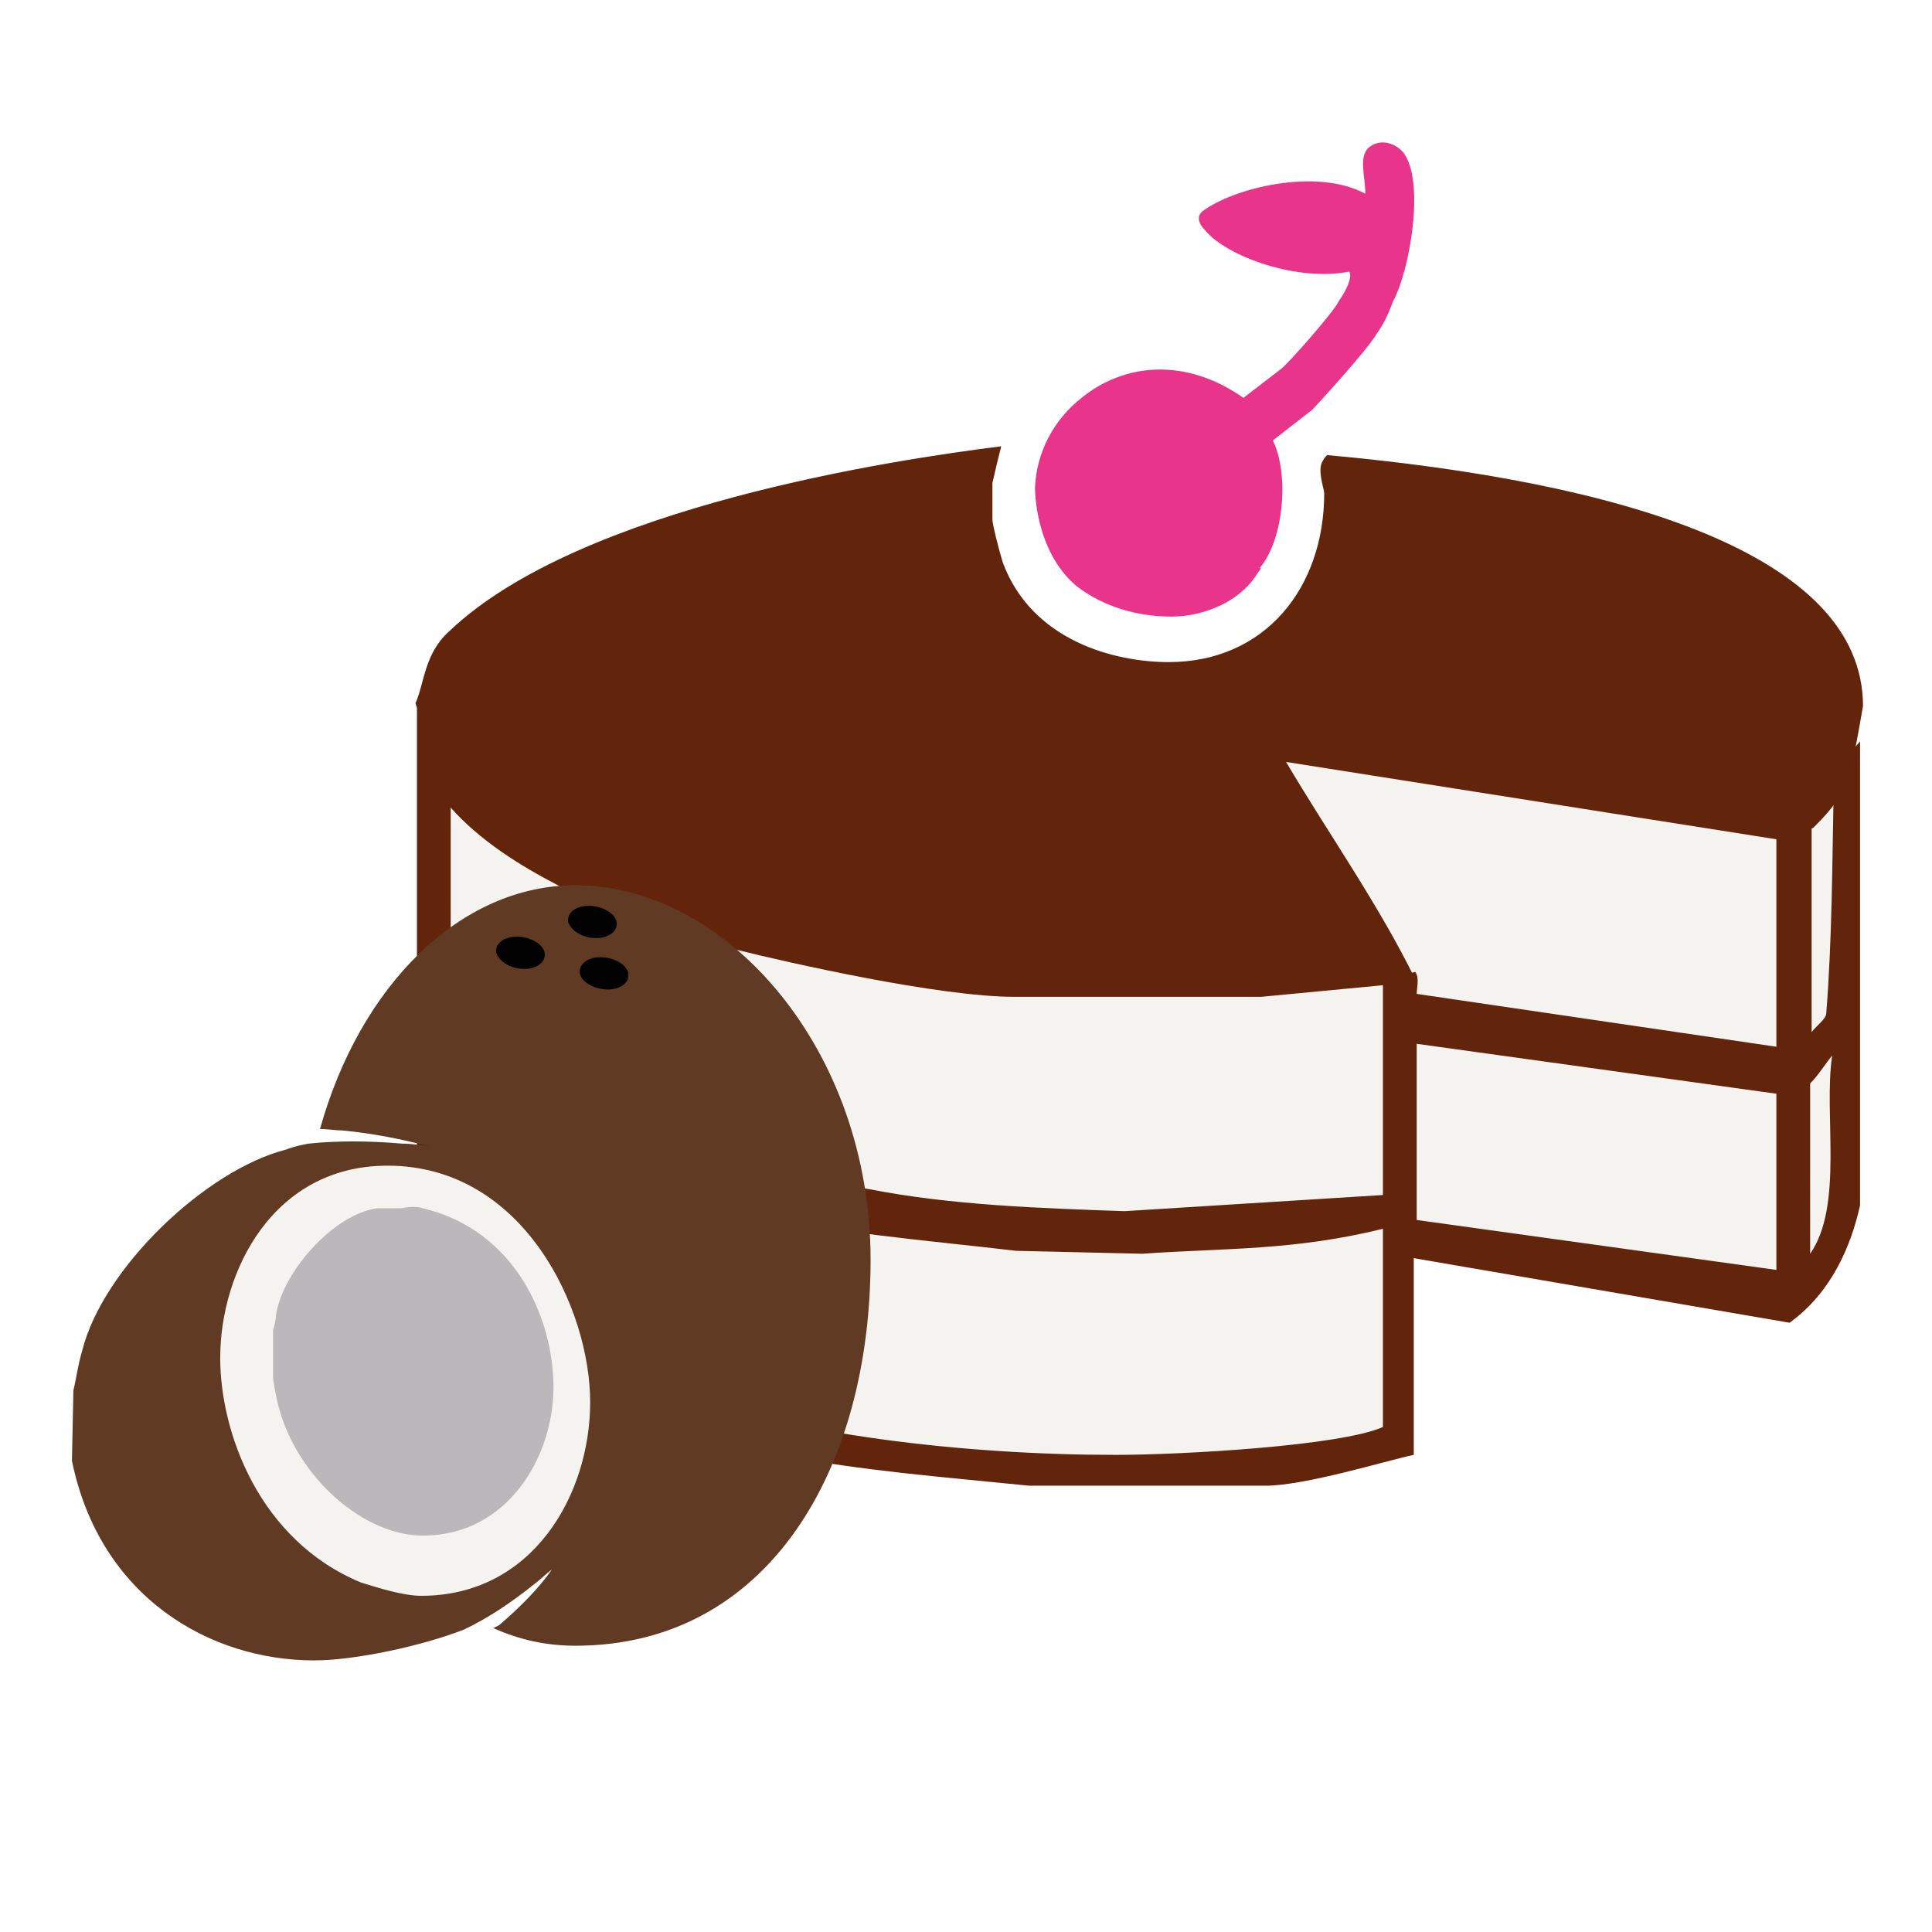
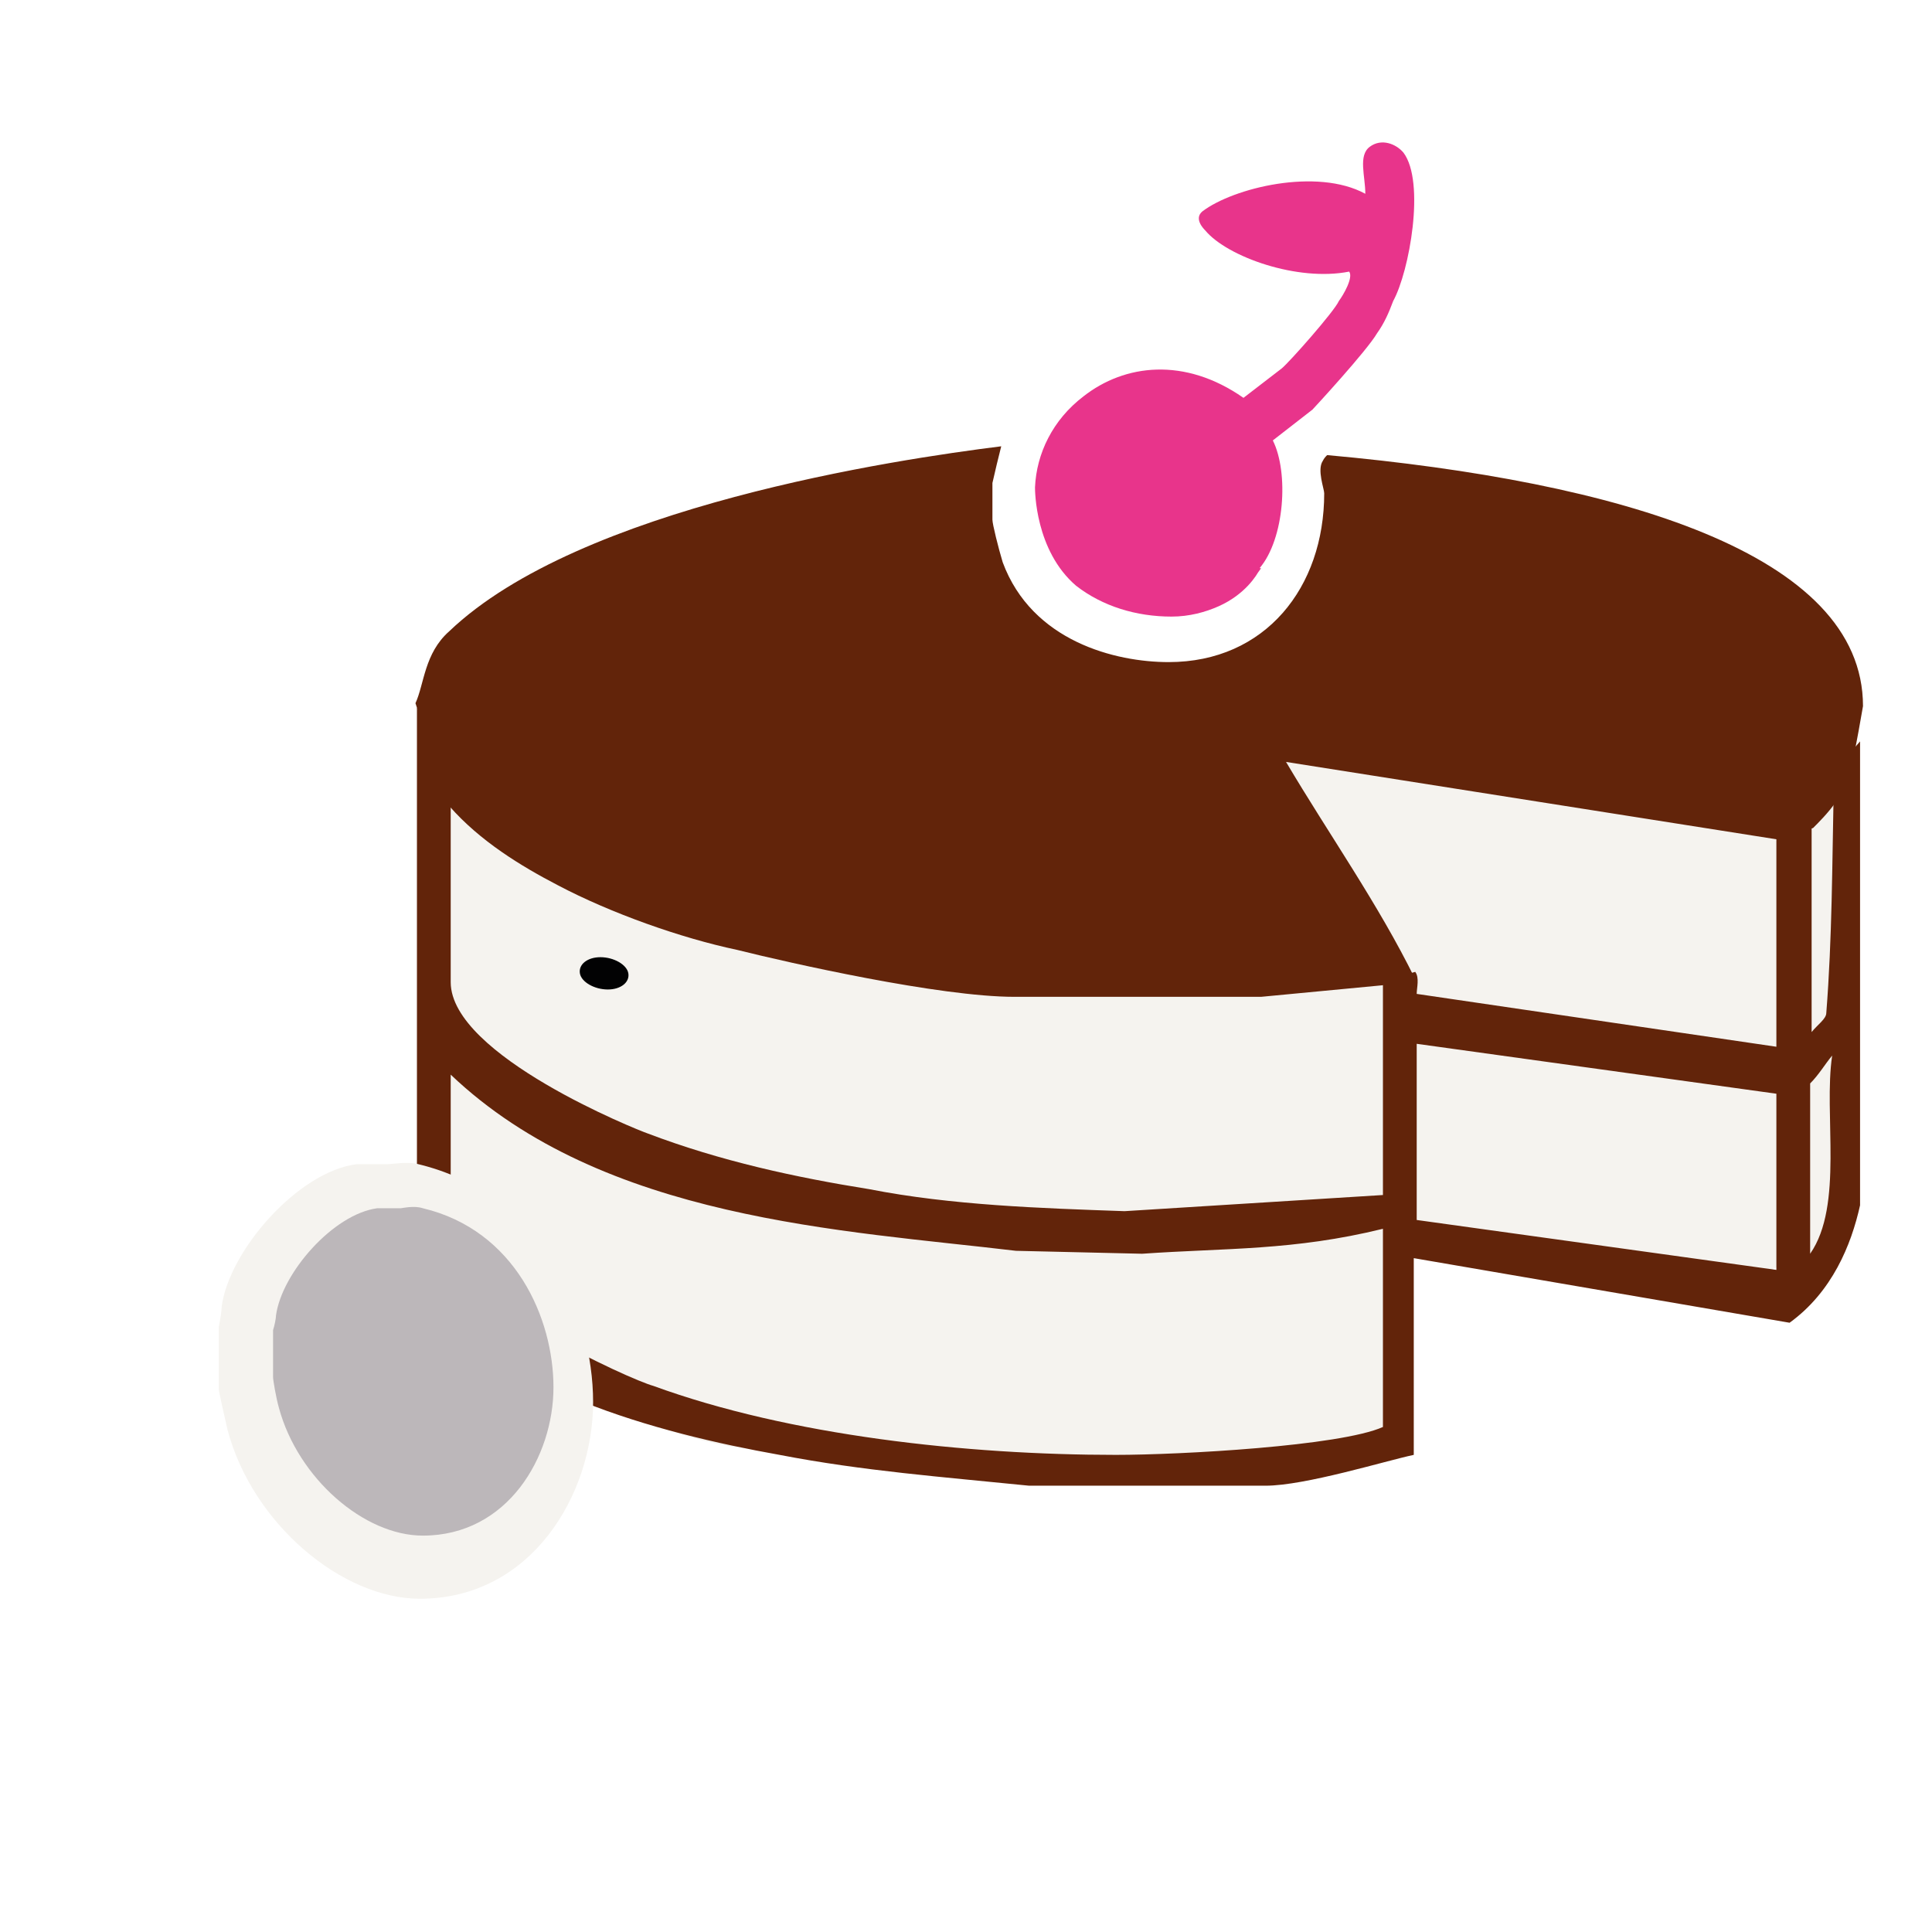
<svg xmlns="http://www.w3.org/2000/svg" version="1.1" id="Vrstva_1" x="0px" y="0px" viewBox="0 0 131.6 131.6" style="enable-background:new 0 0 131.6 131.6;" xml:space="preserve">
  <style type="text/css">
	.st0{fill-rule:evenodd;clip-rule:evenodd;fill:#F5F3EF;}
	.st1{fill-rule:evenodd;clip-rule:evenodd;fill:#62240A;}
	.st2{fill-rule:evenodd;clip-rule:evenodd;fill:#E8348B;}
	.st3{fill-rule:evenodd;clip-rule:evenodd;fill:#BCB7BA;}
	.st4{fill-rule:evenodd;clip-rule:evenodd;fill:#603A23;}
	.st5{fill-rule:evenodd;clip-rule:evenodd;fill:#020203;}
</style>
  <g>
    <g>
      <path class="st0" d="M29.3,50.8l0.1,27.9c2.8,3.6,4.7,16.9,20.2,19.8c1.7,0.3,14.3,1.3,20.3,1.8l25-1.3V81.6l0.5,0.6l0,2l22.8,3.2    l7.9-3l-0.4-37l-36.7-5.1c-1.4,5.4-6.3,9.4-12.2,9.4c-3.2,0-6.2-1.2-8.4-3.2l1.9,2.4H29.3z" />
      <g>
        <g>
          <g>
            <path class="st1" d="M69.2,85.2l8.6,0.2c5.7-0.4,10.3-0.2,16.4-1.7v13.5c-2.9,1.3-13.8,1.9-18.2,1.9c-10.1,0-22.2-1.3-31.5-4.7       c-1.5-0.4-13.8-5.9-13.8-10.1V73.2C41.1,83.1,57.5,83.8,69.2,85.2z M123.3,85.4V73.8c0.6-0.6,1-1.3,1.5-1.9       C124.2,75.9,125.6,82.1,123.3,85.4z M121,74.5v12l-24.5-3.4v-12L121,74.5z M94.2,66.8v14.6l-17.6,1.1       c-5.7-0.2-11.8-0.4-17.4-1.5c-5-0.8-10.1-1.9-15.1-3.8c-0.6-0.2-13.4-5.3-13.4-10.3V53c0.4,0.5-2.3-4.8-2.3-4.8v37.2       c0,0.4,0.6,1.9,1,2.7c4.2,6.5,15.3,9.5,23.7,11c5.7,1.1,11.1,1.5,17,2.1h16.1c2.7,0,8.2-1.7,10.1-2.1V85.7l25.6,4.4       c2.9-2.1,4.2-5.3,4.8-8V50.5l-5.7,6.6v14.2l-24.5-3.6c0-0.4,0.2-1.1-0.1-1.5L94.2,66.8z M124.4,69c0,0.4-0.6,0.8-1,1.3V55.7       c0.4-0.4,1-1,1.5-1.7C124.8,58.8,124.8,63.9,124.4,69z" />
            <path class="st1" d="M38,60.3c3.6,1.9,8.4,3.6,12.2,4.4c3.6,0.9,13.8,3.2,18.9,3.2h16.8l8.4-0.8c0,0,2.5,0,2.1-0.4       c-2.5-5.1-5.9-9.9-8.8-14.8l33.6,5.3l2.3-0.8c0.4-0.4,1-1,1.5-1.7c0,4.6,1.9-6.6,1.9-6.6c0-10.4-16.6-15.3-36.5-17.1       c-0.1,0.1-0.2,0.2-0.3,0.4c-0.4,0.6,0.1,1.9,0.1,2.2c0,6.4-4,11.5-10.6,11.5c-3.6,0-9.3-1.4-11.3-6.8c-0.3-1-0.7-2.6-0.7-2.9       v-2.5c0.2-0.9,0.4-1.7,0.6-2.5c-7.2,0.9-28.7,4.1-37.6,12.6c-1.7,1.5-1.7,3.6-2.3,4.9l2.3,7C32.7,57.3,35.5,59,38,60.3z" />
            <path class="st2" d="M85.7,39l0.2-0.3l-0.1,0.1L85.7,39z M85.8,38.7c1.7-2,2-6.5,0.9-8.7l2.7-2.1c0.1-0.1,3.7-4,4.4-5.2       c0.5-0.7,0.8-1.4,1.1-2.2c1.1-2,2.2-8.1,0.7-10.1c-0.5-0.6-1.5-1-2.3-0.4c-0.8,0.6-0.3,2-0.3,3.2c-3.3-1.8-9-0.4-11.1,1.2       c-0.6,0.5,0.1,1.2,0.2,1.3c1.5,1.8,6.3,3.5,9.8,2.8c0.3,0.4-0.4,1.6-0.7,2c-0.3,0.7-3.4,4.2-3.9,4.6l-2.6,2       c-4-2.8-8.1-2.3-10.9-0.1c-2.1,1.6-3.2,3.9-3.3,6.2c0,0.2,0,4.3,2.8,6.7c1.8,1.4,4.1,2.1,6.5,2.1c1.2,0,2.3-0.3,3.2-0.7       c1.8-0.8,2.6-2.1,2.8-2.5l0.1-0.1L85.8,38.7z" />
          </g>
        </g>
      </g>
    </g>
    <g>
      <path class="st0" d="M28.5,79.3c8.3,2,11.9,10,11.9,16.2c0,6.3-4.2,13.4-11.8,13.4c-5.3,0-11.4-5.1-13.1-11.5    c-0.2-0.9-0.6-2.6-0.6-2.8v-4.2c0.1-0.5,0.2-1.1,0.2-1.4c0.5-3.8,5.2-9.2,9.2-9.7h2.1C26.7,79.3,27.8,79.1,28.5,79.3z" />
      <path class="st3" d="M28.8,82.3c6.3,1.5,8.9,7.5,8.9,12.2c0,4.7-3.1,10.1-8.9,10.1c-4,0-8.5-3.9-9.8-8.7c-0.2-0.7-0.4-1.9-0.4-2.1    v-3.2c0.1-0.3,0.2-0.8,0.2-1c0.4-2.9,3.9-6.9,6.9-7.3h1.6C27.4,82.3,28.2,82.1,28.8,82.3z" />
-       <path class="st4" d="M33.6,110.9c1.8,0.8,3.6,1.2,5.6,1.2c13.1,0,20.1-12,20.1-26.3s-9.8-25.5-20.1-25.5    c-7.9,0-14.7,6.9-17.4,16.6c0.5,0,1,0.1,1.5,0.1c2.1,0.2,4.1,0.6,6,1.1c-0.6-0.1-1.3-0.2-1.9-0.2c-2.3-0.2-4.5-0.2-6.4,0    c-0.5,0.1-1,0.2-1.5,0.4C14,79.7,7,86.4,5.6,92C5.3,93,5.2,93.9,5,94.7l-0.1,4.8c1.9,9.3,9.4,13.6,16.5,13.6c2.8,0,7.4-1,10.2-2.1    c1.7-0.8,3.3-1.9,4.8-3.1c0.4-0.3,0.8-0.7,1.2-1c-0.9,1.3-2.2,2.6-3.6,3.8L33.6,110.9z M40.2,95.5c0,6.3-3.9,13.2-11.5,13.2    c-1.2,0-2.8-0.5-4.1-0.9c-7-2.9-9.6-10.3-9.6-15.3c0-5.9,3.6-13.1,11.4-13.1C35.7,79.4,40.2,89.2,40.2,95.5z" />
-       <path class="st5" d="M38.7,62.8c-0.1-0.6,0.5-1.1,1.4-1.1s1.8,0.5,1.9,1.1s-0.5,1.1-1.4,1.1S38.9,63.4,38.7,62.8z" />
-       <path class="st5" d="M33.8,64.9c-0.1-0.6,0.5-1.1,1.4-1.1c0.9,0,1.8,0.5,1.9,1.1c0.1,0.6-0.5,1.1-1.4,1.1S34,65.5,33.8,64.9z" />
      <path class="st5" d="M39.5,66.3c-0.1-0.6,0.5-1.1,1.4-1.1s1.8,0.5,1.9,1.1c0.1,0.6-0.5,1.1-1.4,1.1S39.6,66.9,39.5,66.3z" />
    </g>
  </g>
</svg>